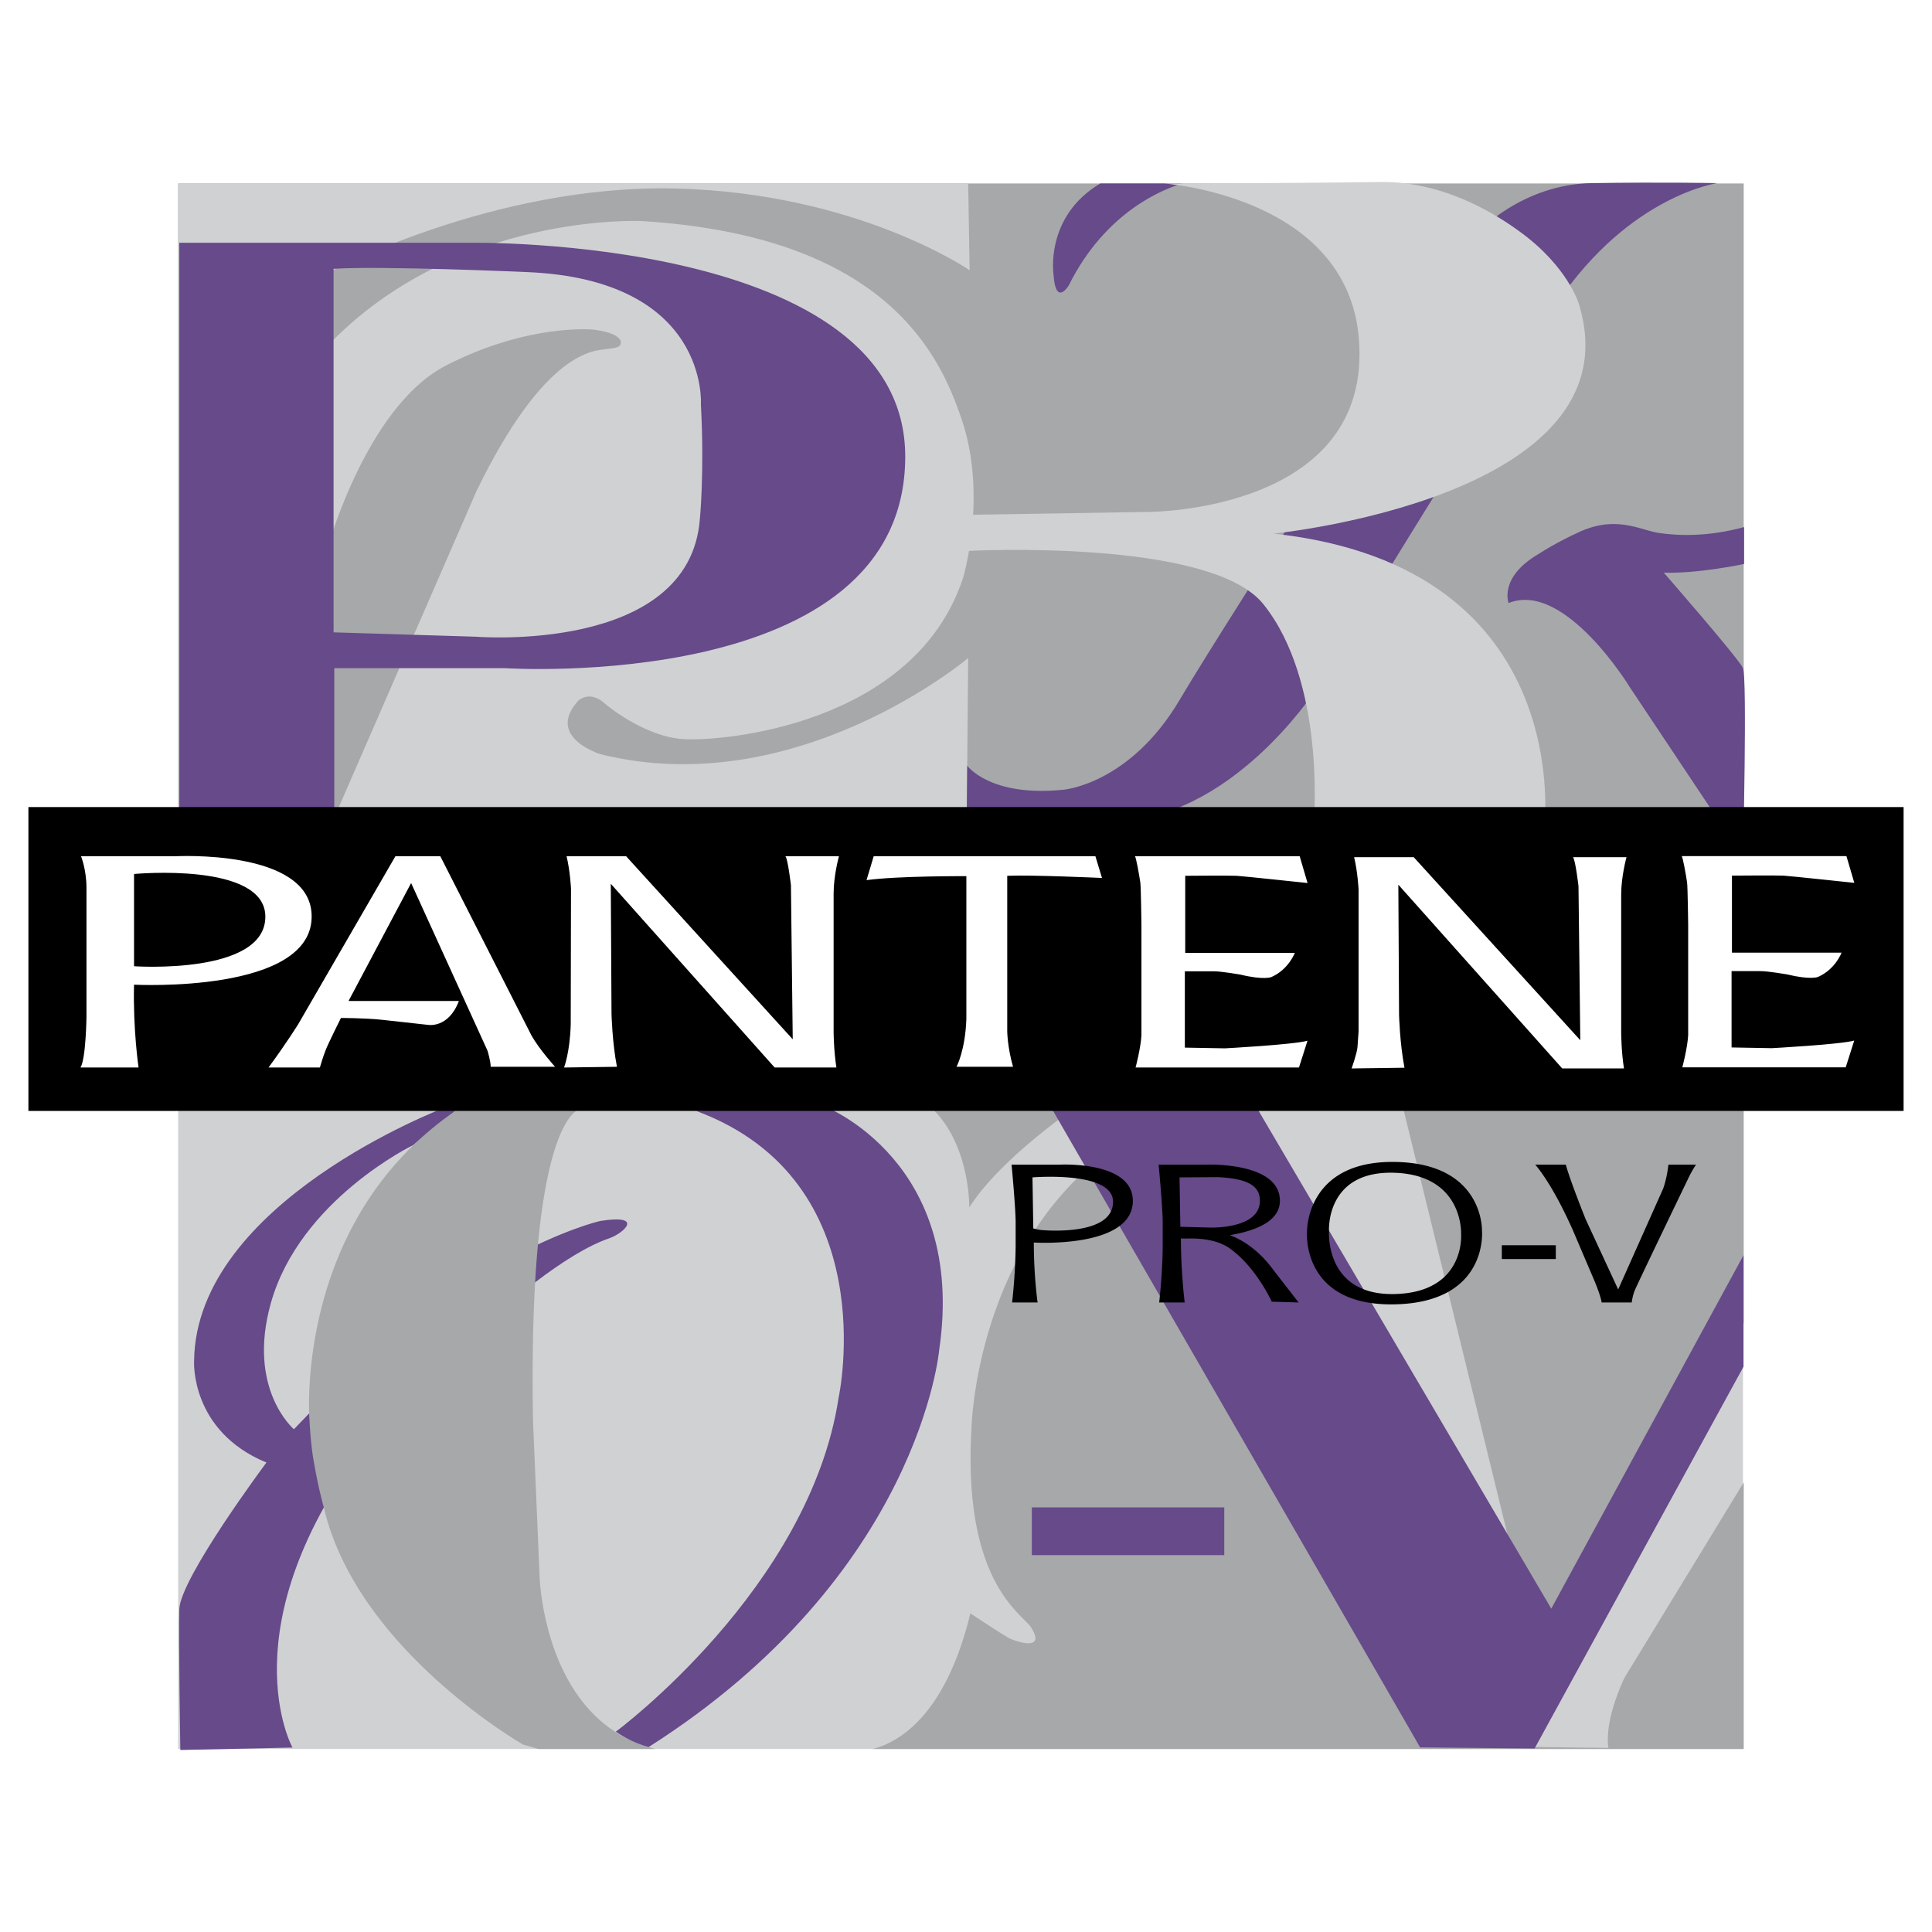
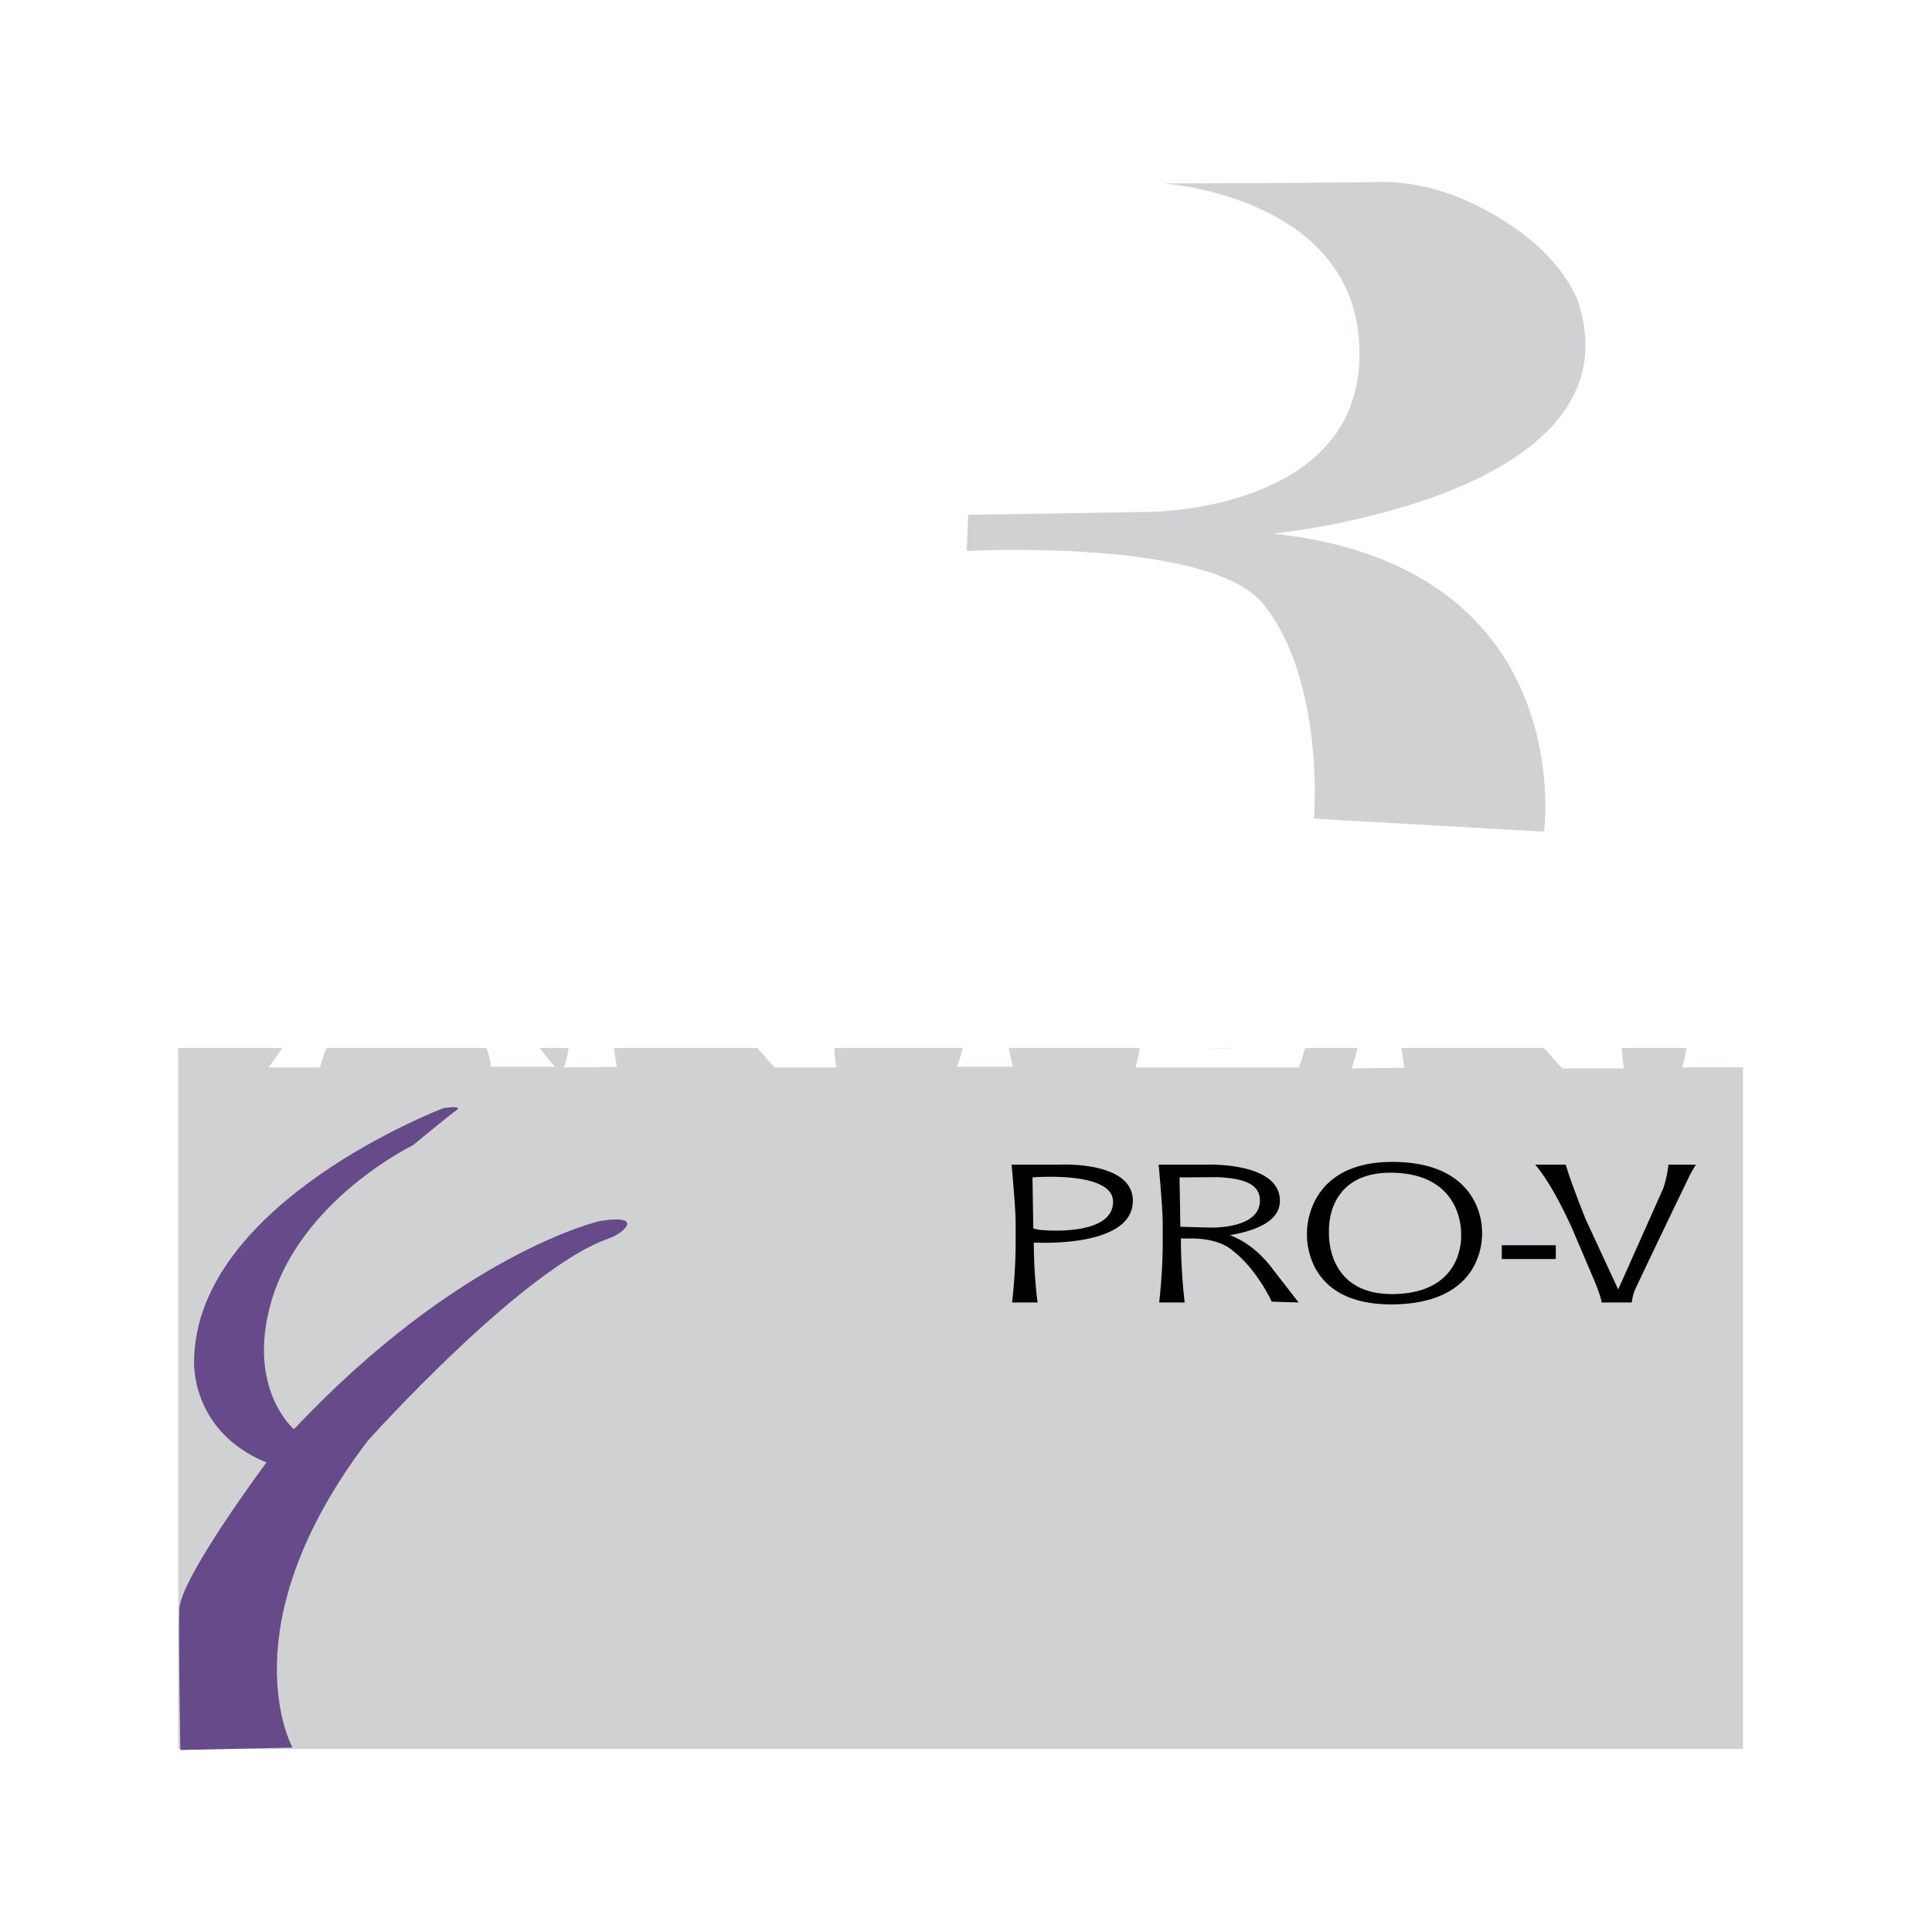
<svg xmlns="http://www.w3.org/2000/svg" width="2500" height="2500" viewBox="0 0 192.756 192.756">
  <g fill-rule="evenodd" clip-rule="evenodd">
    <path fill="#fff" d="M0 0h192.756v192.756H0V0z" />
    <path fill="#d0d1d3" d="M173.896 174.498H17.776v-69.941h156.12v69.941z" />
    <path d="M44.266 110.549s-24.757 9.383-24.902 25.262c0 0-.397 6.967 7.219 10.105 0 0-8.592 11.518-8.692 14.629-.084 2.602.101 14.053.101 14.053l11.189-.244s-6.641-11.98 7.507-30.604c0 0 15.447-17.244 24.107-20.209 1.371-.471 3.591-2.418-.865-1.732-.312.049-14.147 3.32-30.605 20.787 0 0-4.708-3.982-2.309-12.561 2.887-10.32 14.201-15.787 14.201-15.787s3.34-2.77 4.314-3.475c.722-.521-1.265-.224-1.265-.224z" fill="#664a89" />
-     <path d="M140.01 110.621l12.344 50.451 3.572 1.951 18.045-31.025V18.304H17.776v92.442l27.583.057-.083.143c-16.024 11.152-14.399 30.748-14.399 30.748s.105 2.297.417 4.074c.312 1.779.625 3.215 1.001 4.584 3.278 14.223 19.911 23.713 19.911 23.713l1.53.434H65.38a21.462 21.462 0 0 0-.184-.055c-.083-.025-.157-.049-.224-.066l-.253-.076c-.037-.01-.063-.02-.063-.02-10.501-3.139-10.826-17.105-10.826-17.105l-.65-15.375c-.541-30.855 4.765-31.18 4.765-31.18s31.505-3.574 35.186.107 3.573 9.744 3.573 9.744c2.924-4.654 9.961-9.527 9.961-9.527l3.68 4.113c-13.1 9.961-13.424 27.502-13.424 27.502-.866 15.373 5.083 18.428 5.956 19.812 1.568 2.49-1.625 1.354-2.166 1.082-.541-.27-3.898-2.49-3.898-2.49-2.466 10.16-7.095 12.846-9.729 13.533h86.889v-26.602l-11.875 19.457s-2.057 4.113-1.623 7.035l-8.553-.107-30.533-62.795.758-1.299 17.863.434z" fill="#a6a8aa" />
-     <path d="M59.928 75.253s-5.546-1.685-2.237-5.342c0 0 1.152-1.147 2.742.36 0 0 3.754 3.176 7.652 3.465 3.897.289 23.168-1.372 28.005-16.096 0 0 2.455-8.156-.145-15.807-2.161-6.366-7.435-18.261-31.902-19.777 0 0-18.622-.939-31.398 12.486l.146-7.361s16.384-8.806 34.574-8.374c18.188.433 29.376 8.156 29.376 8.156l-.145-8.661h-78.82v63.517h78.675l.144-16.167c0 .002-17.107 14.437-36.667 9.601zM47.513 49.052l-14.146 32.48-.975-25.912s3.897-14.941 12.126-19.164c8.229-4.222 14.724-3.573 14.616-3.573 0 0 2.663.24 2.815 1.246-.009.582-.564.569-1.461.703-1.083.163-6.063-.054-12.975 14.22z" fill="#d0d1d3" />
-     <path d="M96.5 76.393s2.259 3.155 9.621 2.397c0 0 6.605-.541 11.586-8.986 4.98-8.445 29.666-46.556 29.666-46.556s4.439-4.872 11.477-4.979c7.035-.109 12.504 0 12.504 0s-8.715 1.191-15.969 11.909-24.359 38.977-24.359 38.977-8.338 12.667-19.922 12.776c-11.586.108-14.657.039-14.657.039l.053-5.577zM150.514 60.167s-.992-2.534 2.916-4.851c0 0 .982-.632 2.012-1.185 1.17-.629 1.783-.893 1.783-.893 3.898-1.948 6.352-.361 8.229-.072 2 .306 4.98.397 8.553-.578v3.681s-4.547.974-8.012.866c0 0 7.471 8.554 7.902 9.528.436.975 0 18.838 0 18.838l-11.258-16.89c0 .001-6.496-10.717-12.125-8.444zM47.051 24.222H17.884v56.461l15.468-.023V66.664h17.061s39.902 2.599 39.902-21.112c-.001-21.979-43.264-21.33-43.264-21.33zm22.771 27.61c-1.084 13.424-22.337 11.693-22.337 11.693l-14.204-.435V26.82c4.553-.324 19.3.326 19.3.326 18.216.758 17.349 13.208 17.349 13.208.362 6.893-.108 11.478-.108 11.478zM104.822 110.404l36.866 63.932 11.423.107 20.84-38.091v-11.116l-19.18 35.26-29.449-50.092h-20.5zM122.145 155.156h-19.198v-4.765h19.198v4.765zM62.996 173.668c-.888-.426-1.552-.902-1.552-.902s19.343-14.289 22.23-33.346c0 0 4.692-21.582-14.218-28.582-19.363-7.17 0 0 0 0l12.848-.434s14.147 5.484 11.403 24.252c0 0-1.948 22.447-28.988 39.645 0 0-.821-.199-1.723-.633zM117.969 18.304c-1.83.536-7.666 2.768-11.342 10.177 0 0-1.299 2.165-1.516-1.083 0 0-.895-5.8 4.672-9.094h8.186z" fill="#664a89" />
    <path d="M116.084 18.303s18.301 1.204 19.488 15.447c1.443 17.323-20.932 17.323-20.932 17.323l-18.046.289-.144 3.608s24.277-1.317 29.595 5.306c6.17 7.687 5.051 21.402 5.051 21.402l22.953 1.298s3.609-26.417-26.994-29.738c0 0 36.451-3.609 30.457-22.953 0 0-1.082-3.681-5.844-7.146-1.613-1.174-7.102-5.072-13.932-4.981-10.826.145-21.652.145-21.652.145z" fill="#d0d1d3" />
-     <path d="M189.922 110.838H2.834V80.522h187.088v30.316z" />
    <path d="M17.441 85.43H8.085s.542 1.317.542 3.157v12.885s-.055 4.168-.596 5.033h5.793s-.56-3.771-.452-8.264c0 0 17.973.939 17.72-6.966-.21-6.6-13.651-5.845-13.651-5.845zm-4.068 10.972v-9.204s13.101-1.228 13.101 4.259c-.001 5.846-13.101 4.945-13.101 4.945zM39.448 85.43l-9.69 16.746s-1.209 1.949-2.969 4.33h5.125c.37-1.244.438-1.355.562-1.695.241-.658 1.541-3.248 1.541-3.248s2.31 0 4.079.18l4.583.506s2.058.396 3.104-2.381H34.774l6.244-11.767 7.614 16.71s.325 1.045.325 1.623h6.425s-1.516-1.658-2.346-3.104l-9.104-17.9h-4.484zM56.275 106.506s.585-1.488.667-4.303l.027-13.561s-.091-1.769-.442-3.212h5.944l16.62 18.261-.18-15.374s-.306-2.635-.55-2.887h5.34s-.531 1.913-.531 3.717v13.859s.017 1.912.28 3.5h-6.163L60.939 88.173l.072 12.993s.072 2.85.541 5.268l-5.277.072zM86.454 87.812l.713-2.382h22.122l.658 2.165s-7.037-.325-9.455-.216v15.482s.002 1.551.578 3.572h-5.638s.874-1.623.982-4.764V87.415c.001 0-6.857-.036-9.96.397zM113.297 106.506s.512-1.912.584-3.211V92.288s-.047-3.794-.109-4.223c-.07-.505-.432-2.635-.547-2.635h16.445l.785 2.67s-6.432-.686-7.08-.722c-.65-.037-5.125 0-5.125 0v7.688h10.934s-.613 1.66-2.346 2.418c0 0-.723.324-3.104-.252 0 0-1.877-.326-2.637-.326h-2.885v7.615l4.006.072s6.783-.361 8.229-.758l-.848 2.67h-16.302v.001zM134.85 106.598s.551-1.553.586-2.131l.109-1.551V88.733s-.092-1.769-.443-3.213h5.945l16.619 18.263-.18-15.375s-.305-2.635-.549-2.888h5.34s-.531 1.914-.531 3.718v13.858s.018 1.912.279 3.502h-6.162l-16.35-18.334.072 12.992s.072 2.852.541 5.27l-5.276.072zM167.846 106.488s.512-1.912.584-3.213V92.27s-.047-3.793-.109-4.223c-.07-.505-.432-2.635-.549-2.635h16.447l.785 2.671s-6.432-.686-7.082-.722-5.125 0-5.125 0v7.687h10.936s-.613 1.661-2.346 2.419c0 0-.723.324-3.104-.254 0 0-1.877-.324-2.635-.324h-2.889v7.615l4.008.072s6.783-.361 8.229-.758l-.848 2.67h-16.302z" fill="#fff" />
    <path d="M155.223 125.615h-5.387v-1.379h5.387v1.379zM105.689 116.197h-4.764s.406 4.303.406 5.766v2.057s.025 2.543-.352 5.926h2.543s-.377-2.598-.377-5.98c0 0 9.852.623 9.879-4.141.023-4.034-7.335-3.628-7.335-3.628zm-1.814 6.522a4.713 4.713 0 0 1-.783-.162l-.082-5.088s8.012-.678 8.039 2.41c.031 3.492-6.848 2.867-7.174 2.84zM147.859 122.801s.217-6.74-8.689-6.875c-8.904-.135-8.768 6.957-8.768 6.957s-.623 7.441 8.742 7.252c9.368-.19 8.715-7.334 8.715-7.334zm-8.714 6.306c-7.012.162-6.551-6.279-6.551-6.279s-.379-6.062 6.551-5.82c6.928.244 6.631 6.145 6.631 6.145s.433 5.79-6.631 5.954zM156.223 116.197h-3.057s1.623 1.732 3.762 6.549l2.193 5.143s.594 1.436.676 2.057h3.004s.055-.566.271-1.135 5.441-11.396 5.441-11.396.324-.676.703-1.217h-2.76s-.109 1.217-.518 2.381l-4.492 10.07-3.248-7.012c.001 0-1.569-3.897-1.975-5.44zM127.02 126.672c-1.729-2.363-3.652-3.205-4.326-3.439 2.492-.418 4.988-1.348 5.002-3.408.027-3.934-7.332-3.627-7.332-3.627h-4.766s.406 4.303.406 5.766v2.057s.027 2.543-.352 5.926h2.545s-.379-3.004-.379-6.387c0 0 .283.01.754.008.434-.004 2.857-.104 4.387 1.184 2.463 1.887 3.924 5.115 3.924 5.115l2.68.08-2.543-3.275zm-9.256-4.277l-.082-4.926 3.797-.025c2.725.125 4.213.73 4.223 2.326.016 2.328-3.195 2.67-4.621 2.707-.325.007-3.317-.082-3.317-.082z" />
  </g>
</svg>